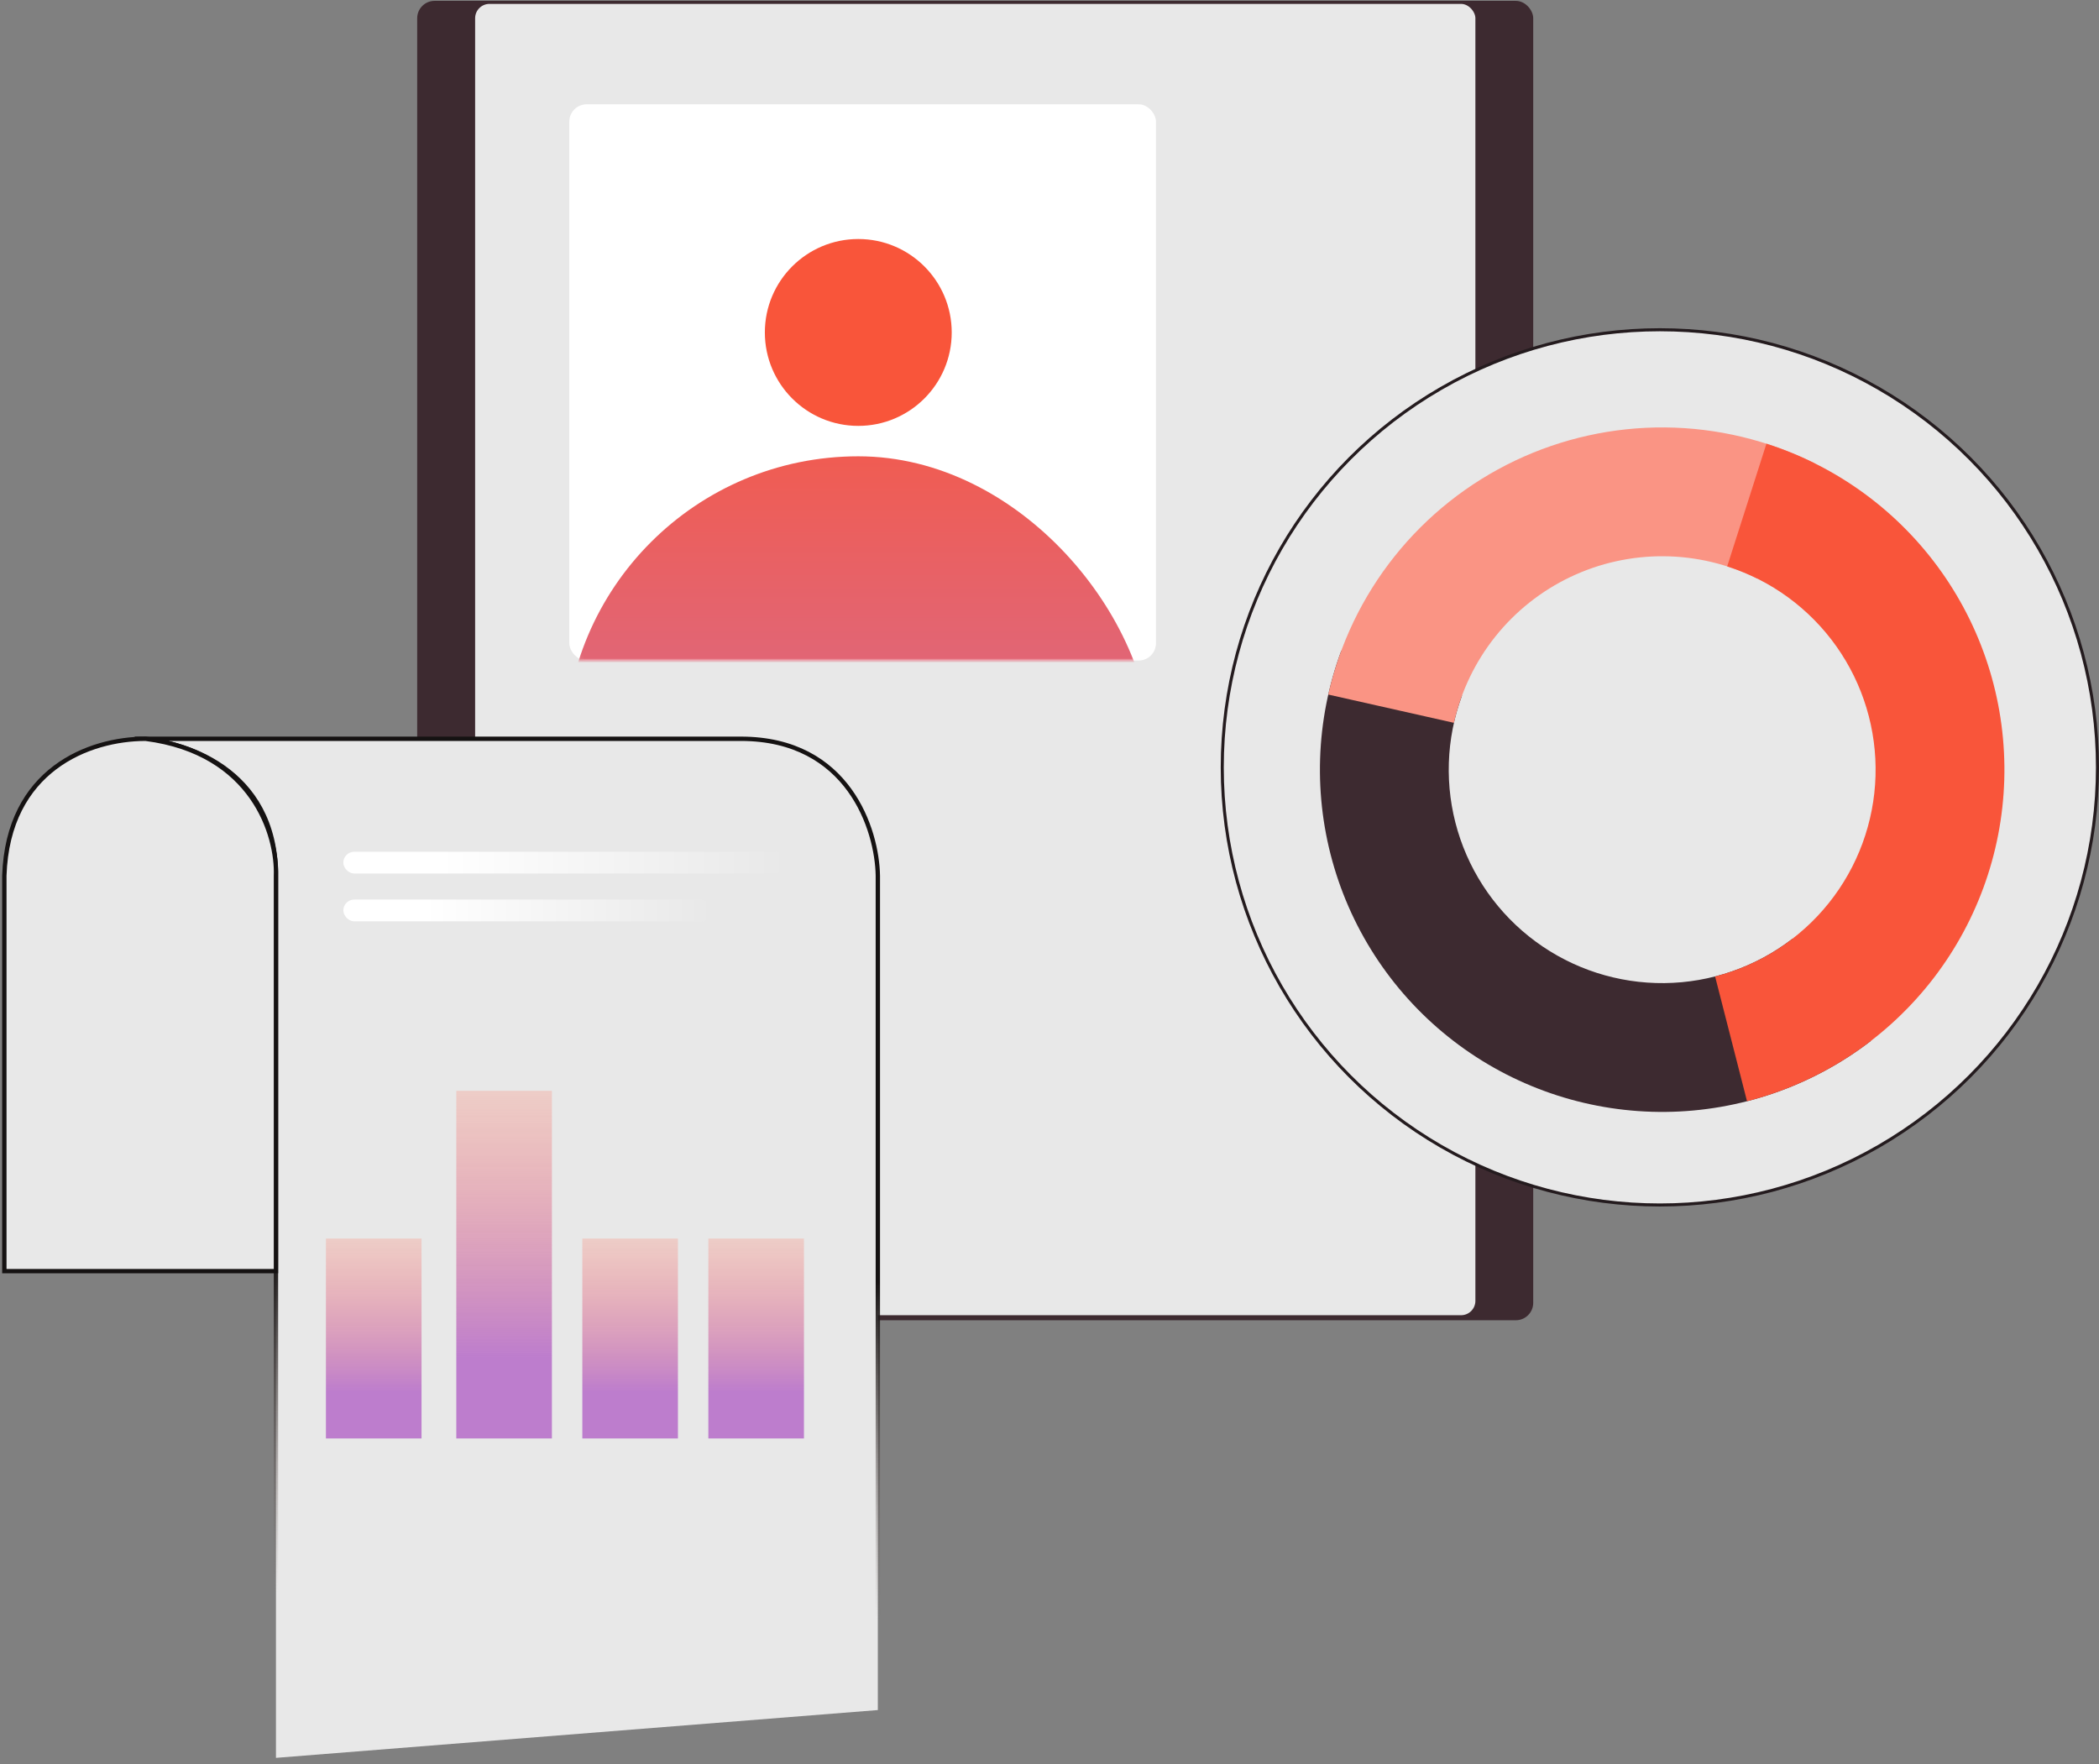
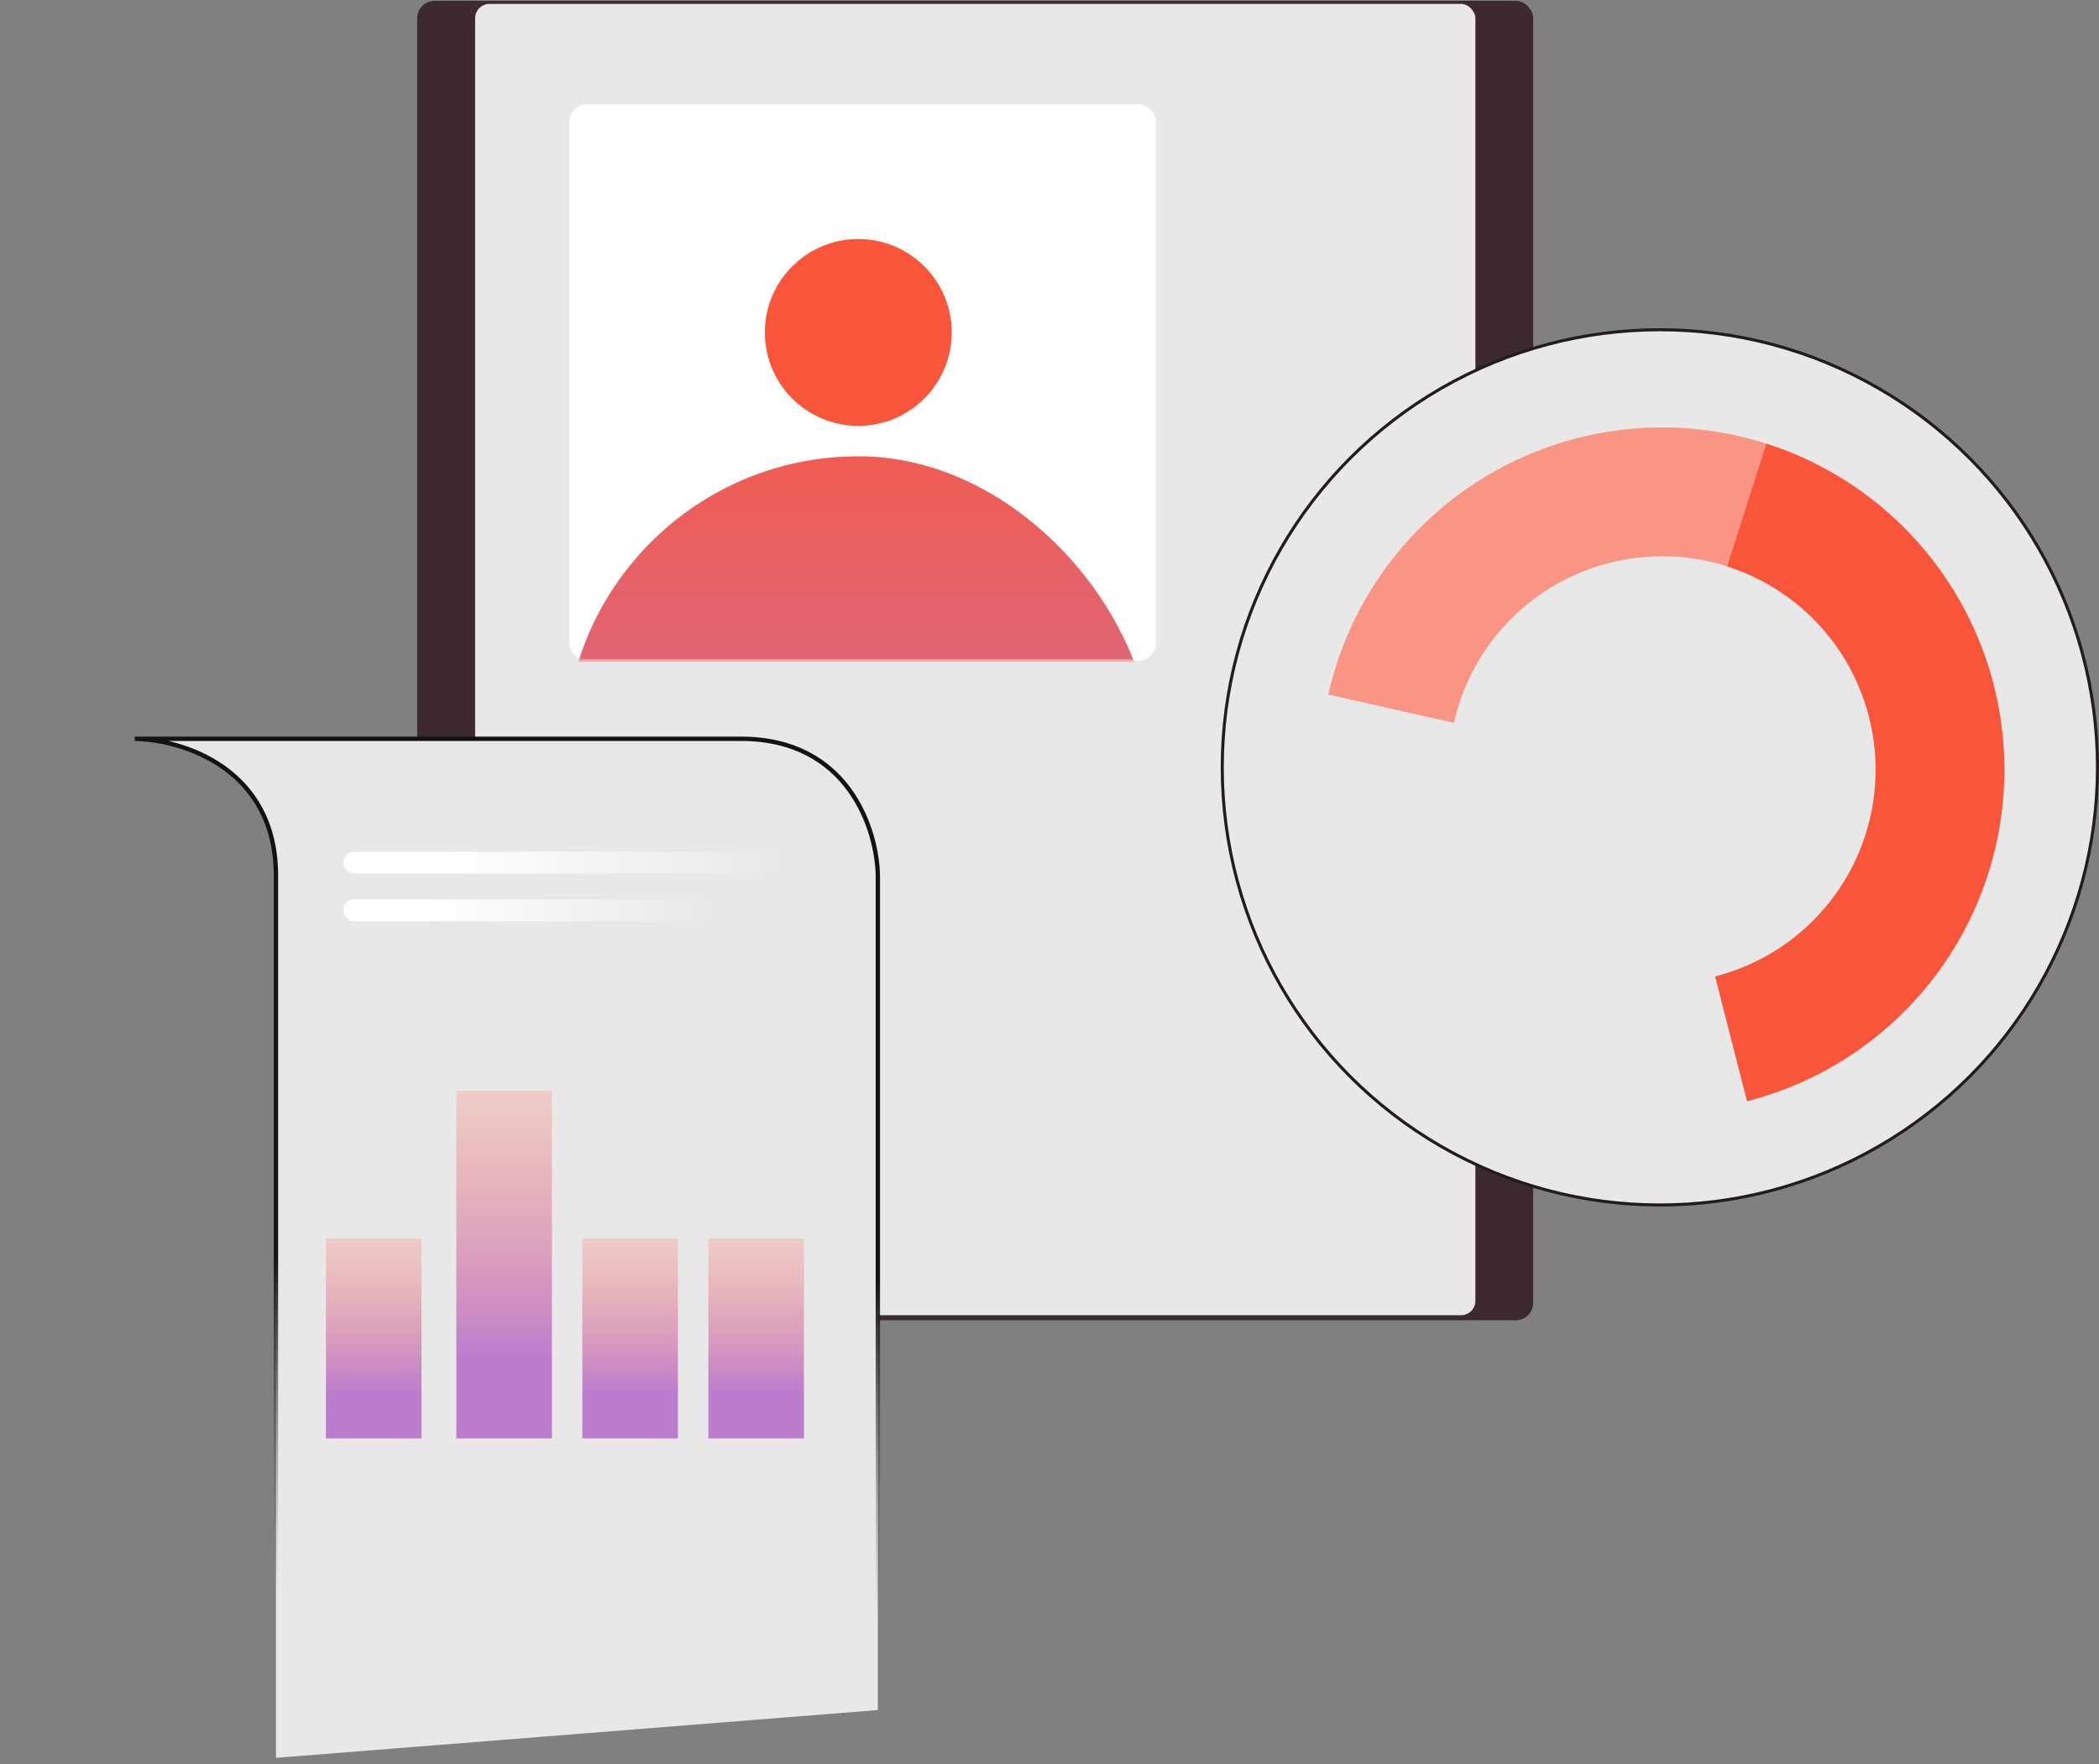
<svg xmlns="http://www.w3.org/2000/svg" width="483" height="406" viewBox="0 0 483 406" fill="none">
  <rect x="0" y="0" width="483" height="406" fill="#808080" stroke="none" />
  <rect x="96.35" y="0.547" width="256.108" height="302.904" rx="3.65" fill="#3D2A30" stroke="#3D2A30" stroke-width="0.7" />
  <rect x="108.981" y="0.547" width="230.871" height="302.447" rx="3.65" fill="#E8E8E8" stroke="#3D2A30" stroke-width="0.7" />
  <circle cx="381.951" cy="176.577" r="100.699" fill="#E8E8E8" stroke="#241B1E" stroke-width="0.7" />
-   <path d="M308.634 149.748C302.696 165.774 302.132 183.296 307.028 199.671C311.924 216.045 322.014 230.382 335.774 240.518C349.534 250.654 366.219 256.039 383.308 255.86C400.398 255.681 416.966 249.947 430.51 239.524L412.434 216.033C403.987 222.533 393.655 226.109 382.997 226.221C372.34 226.333 361.935 222.975 353.353 216.653C344.772 210.332 338.48 201.391 335.427 191.179C332.373 180.968 332.725 170.04 336.428 160.046L308.634 149.748Z" fill="#3D2A30" />
  <path d="M417.524 106.581C406.837 101.271 395.082 98.459 383.149 98.358C371.215 98.257 359.415 100.87 348.639 105.998C337.863 111.126 328.394 118.636 320.946 127.961C313.499 137.285 308.268 148.181 305.648 159.823L334.566 166.329C336.2 159.069 339.462 152.274 344.106 146.459C348.751 140.644 354.656 135.96 361.377 132.762C368.097 129.564 375.456 127.935 382.898 127.998C390.34 128.061 397.67 129.814 404.335 133.126L417.524 106.581Z" fill="#FA9484" />
  <path d="M402.008 253.405C418.565 249.168 433.294 239.66 443.972 226.315C454.651 212.971 460.698 196.516 461.202 179.432C461.706 162.349 456.639 145.566 446.766 131.615C436.894 117.665 422.751 107.305 406.472 102.098L397.443 130.33C407.595 133.577 416.415 140.038 422.572 148.738C428.729 157.438 431.889 167.905 431.574 178.558C431.26 189.212 427.489 199.474 420.829 207.796C414.17 216.118 404.985 222.048 394.659 224.69L402.008 253.405Z" fill="#F9553A" />
  <path d="M63.5 404.5V201.5C63.5 176.7 41.833 170.167 31 170H170.5C195.3 170 201.833 191 202 201.5V393.5L63.5 404.5Z" fill="#E8E8E8" stroke="url(#paint0_linear_8940_921)" />
-   <path d="M1 201.5C1.8 177.1 20.5 170 33.5 170C58.3 173.2 63.833 192.333 63.5 201.5V292.5H1V201.5Z" fill="#E8E8E8" stroke="#151212" />
  <rect x="105" y="251" width="22" height="80" fill="url(#paint1_linear_8940_921)" />
  <rect x="75" y="285" width="22" height="46" fill="url(#paint2_linear_8940_921)" />
  <rect x="134" y="285" width="22" height="46" fill="url(#paint3_linear_8940_921)" />
  <rect x="163" y="285" width="22" height="46" fill="url(#paint4_linear_8940_921)" />
  <rect x="79" y="196" width="102" height="5" rx="2.5" fill="url(#paint5_linear_8940_921)" />
  <rect x="79" y="207" width="85" height="5" rx="2.5" fill="url(#paint6_linear_8940_921)" />
  <rect x="131" y="24" width="135" height="128" rx="4" fill="white" />
  <mask id="mask0_8940_921" style="mask-type:alpha" maskUnits="userSpaceOnUse" x="130" y="24" width="135" height="128">
    <rect x="130" y="24" width="135" height="128" rx="4" fill="#D9D9D9" />
  </mask>
  <g mask="url(#mask0_8940_921)">
    <circle cx="197.5" cy="76.5" r="21.5" fill="#F9553A" />
    <rect x="130" y="105" width="135" height="164" rx="67.5" fill="url(#paint7_linear_8940_921)" />
  </g>
  <defs>
    <linearGradient id="paint0_linear_8940_921" x1="125" y1="291.5" x2="121.5" y2="369" gradientUnits="userSpaceOnUse">
      <stop stop-color="#151212" />
      <stop offset="1" stop-color="#7B6E6B" stop-opacity="0" />
    </linearGradient>
    <linearGradient id="paint1_linear_8940_921" x1="116" y1="251" x2="116" y2="331" gradientUnits="userSpaceOnUse">
      <stop stop-color="#FA8E7C" stop-opacity="0.3" />
      <stop offset="0.767" stop-color="#BD7DCD" />
    </linearGradient>
    <linearGradient id="paint2_linear_8940_921" x1="86" y1="285" x2="86" y2="331" gradientUnits="userSpaceOnUse">
      <stop stop-color="#FA8E7C" stop-opacity="0.3" />
      <stop offset="0.767" stop-color="#BD7DCD" />
    </linearGradient>
    <linearGradient id="paint3_linear_8940_921" x1="145" y1="285" x2="145" y2="331" gradientUnits="userSpaceOnUse">
      <stop stop-color="#FA8E7C" stop-opacity="0.3" />
      <stop offset="0.767" stop-color="#BD7DCD" />
    </linearGradient>
    <linearGradient id="paint4_linear_8940_921" x1="174" y1="285" x2="174" y2="331" gradientUnits="userSpaceOnUse">
      <stop stop-color="#FA8E7C" stop-opacity="0.3" />
      <stop offset="0.767" stop-color="#BD7DCD" />
    </linearGradient>
    <linearGradient id="paint5_linear_8940_921" x1="79" y1="198.5" x2="181" y2="198.5" gradientUnits="userSpaceOnUse">
      <stop offset="0.22" stop-color="white" />
      <stop offset="1" stop-color="#E8E8E8" />
    </linearGradient>
    <linearGradient id="paint6_linear_8940_921" x1="79" y1="209.5" x2="164" y2="209.5" gradientUnits="userSpaceOnUse">
      <stop offset="0.22" stop-color="white" />
      <stop offset="1" stop-color="#E8E8E8" />
    </linearGradient>
    <linearGradient id="paint7_linear_8940_921" x1="197.5" y1="105" x2="197.5" y2="269" gradientUnits="userSpaceOnUse">
      <stop stop-color="#F05C52" />
      <stop offset="1" stop-color="#BD7DCD" />
    </linearGradient>
  </defs>
</svg>